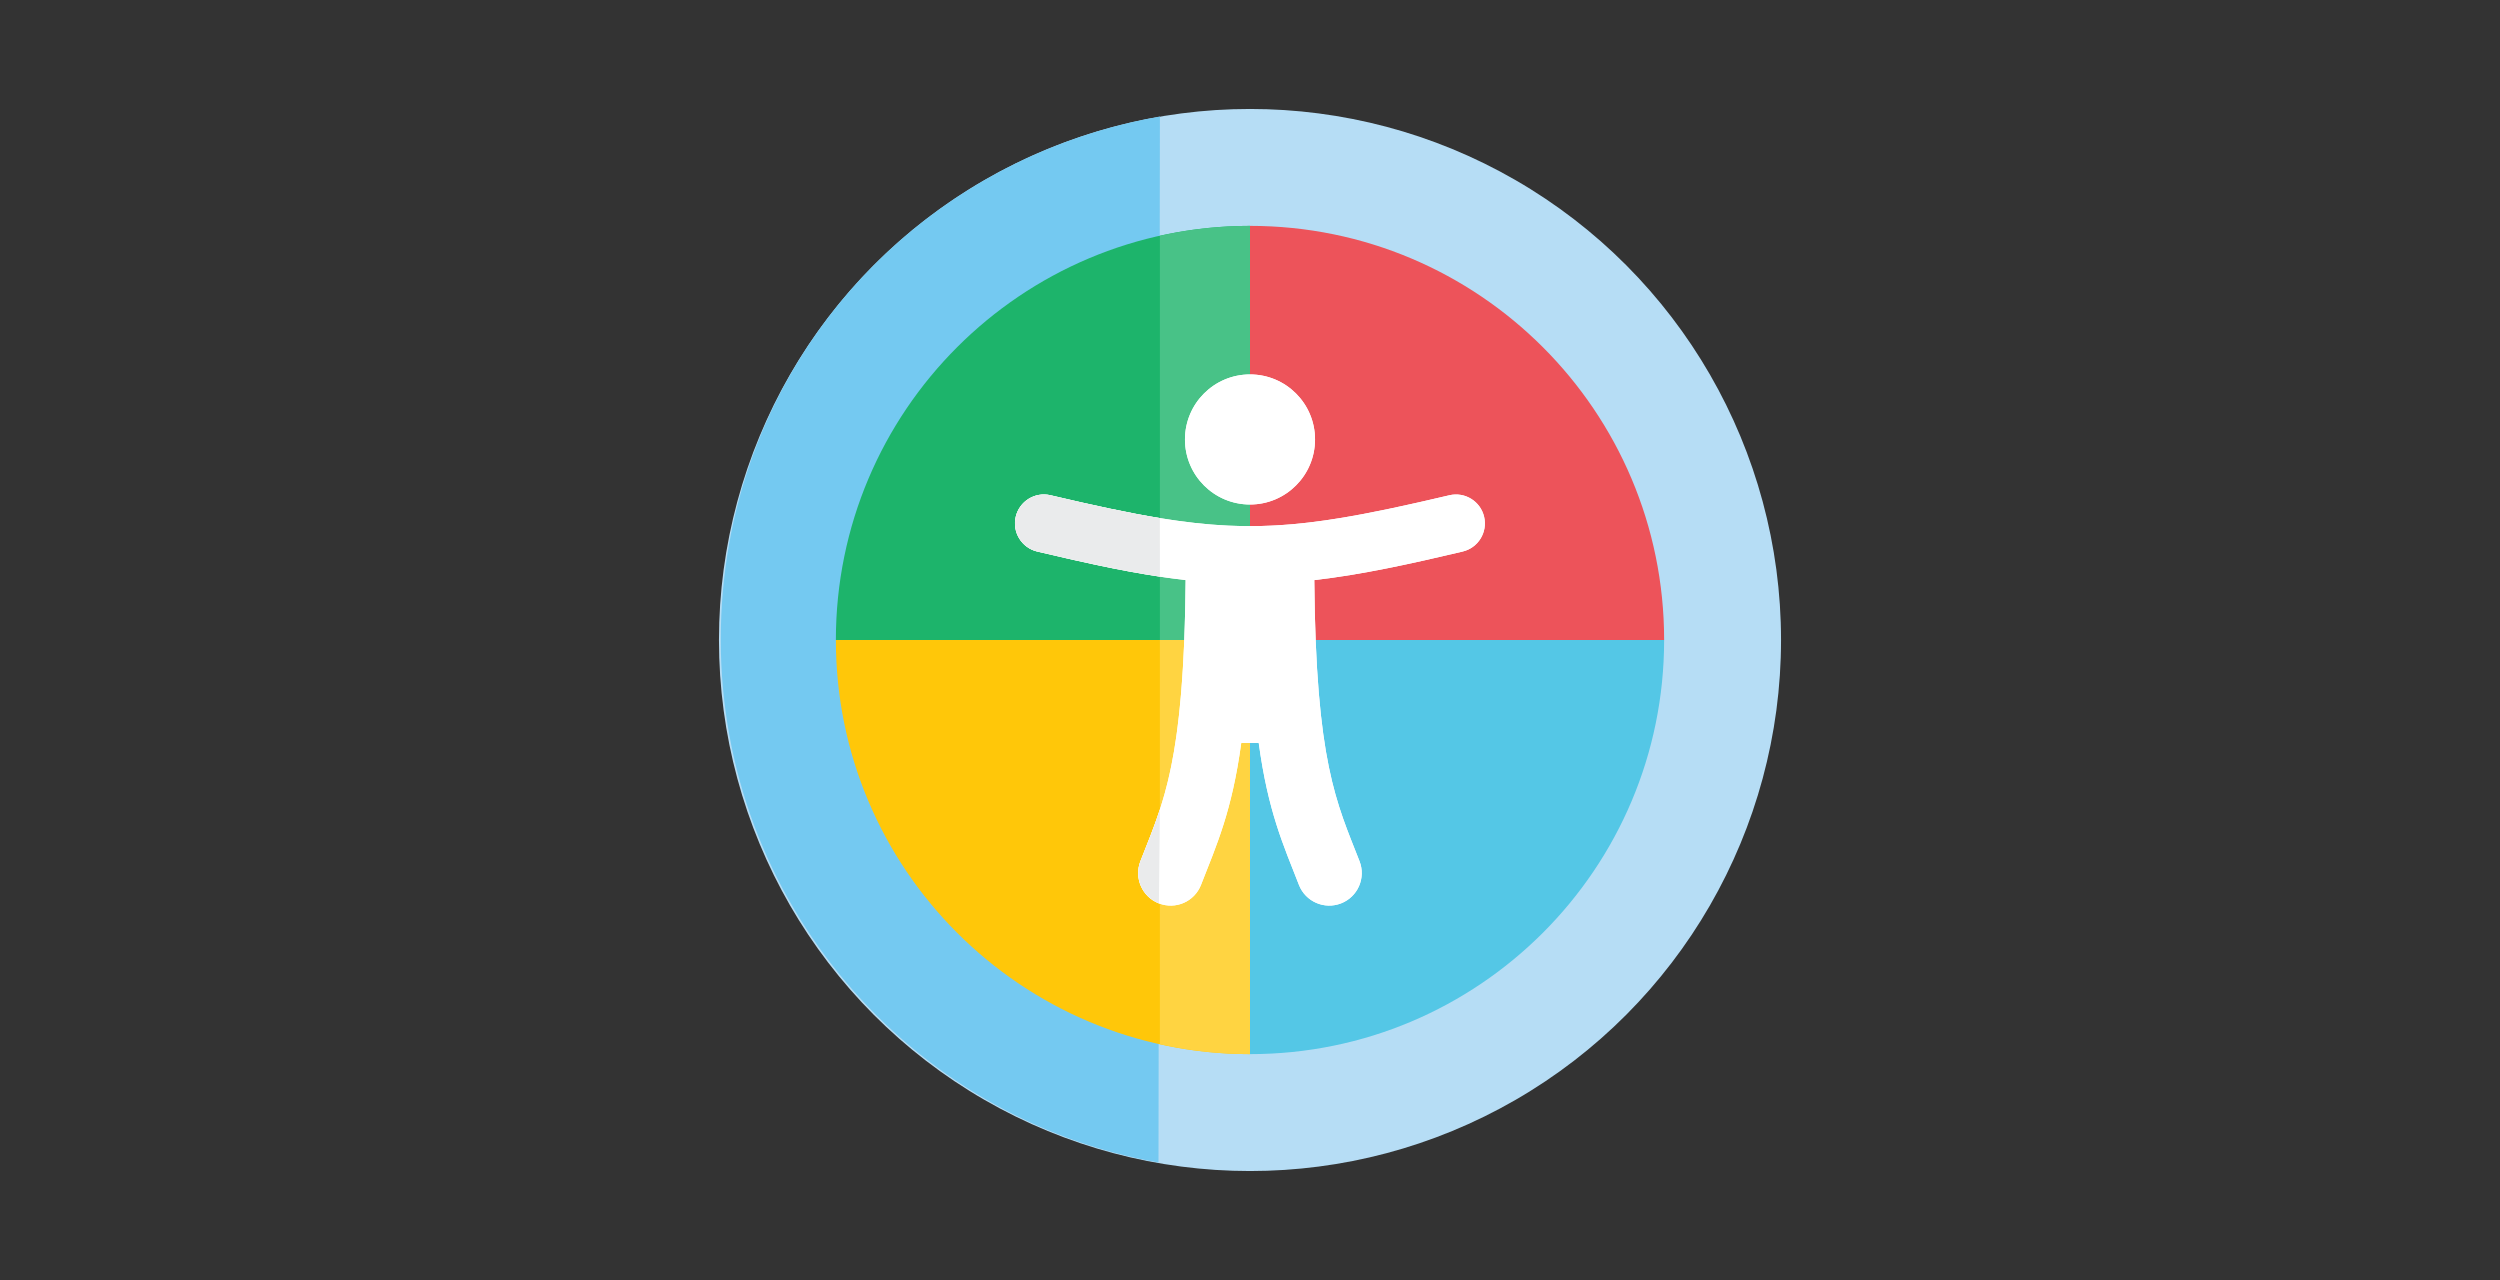
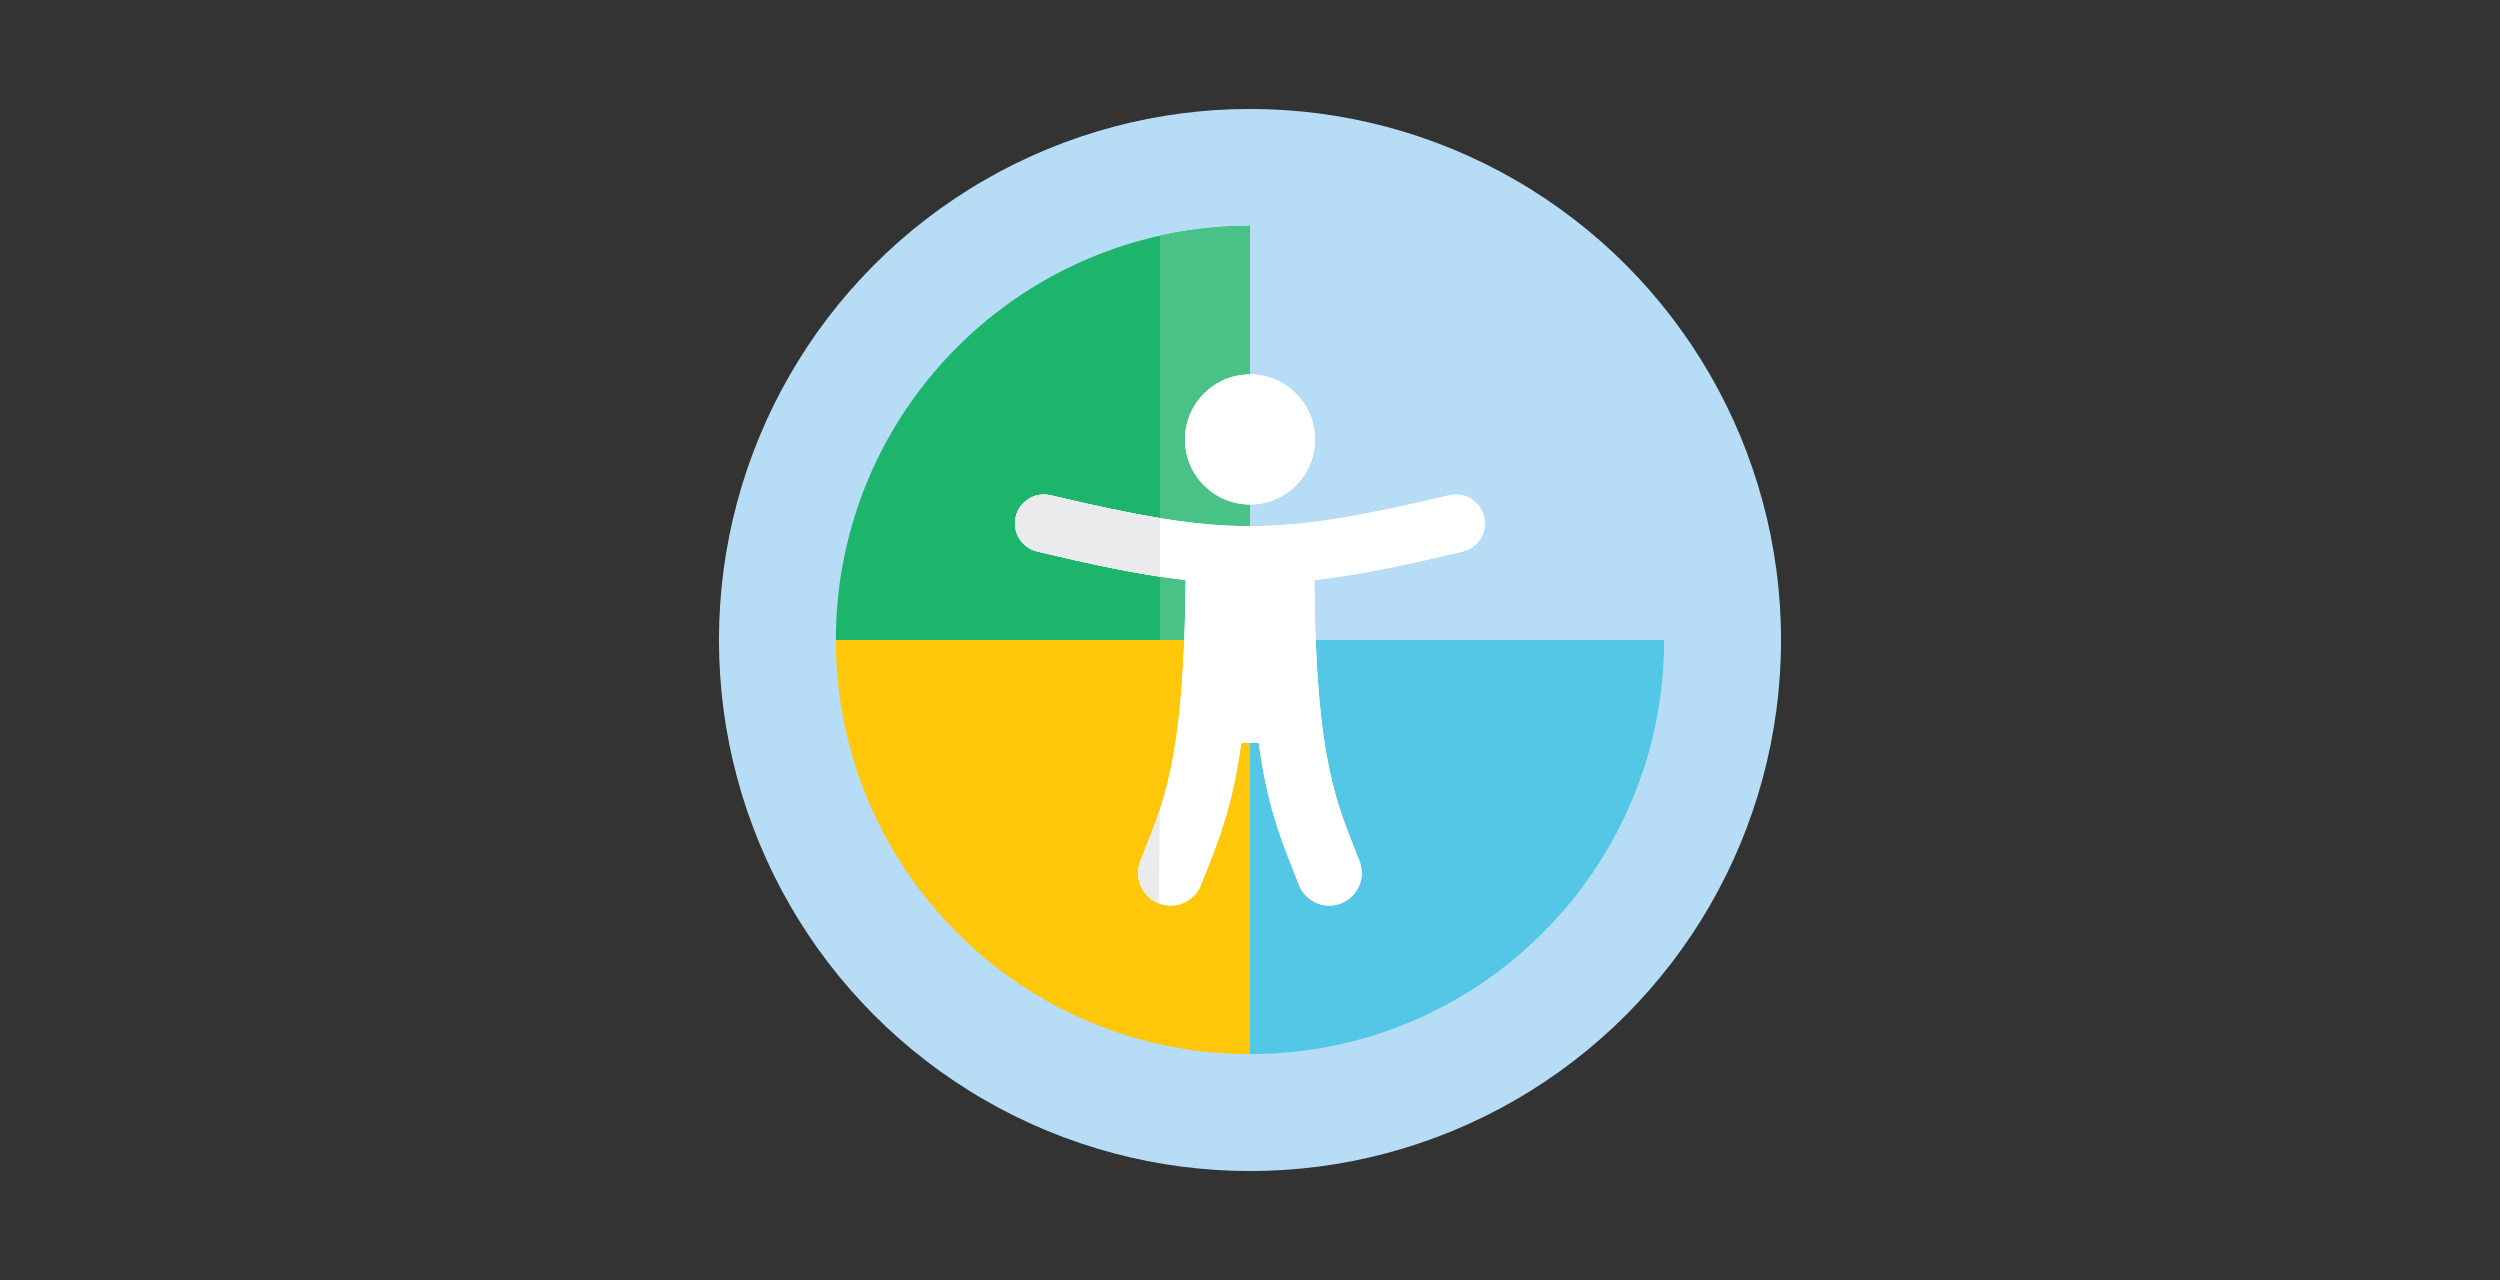
<svg xmlns="http://www.w3.org/2000/svg" viewBox="0 0 750 384" id="Layer_2">
  <rect x="0" y="0" width="750" height="384" fill="#333333" stroke="none" />
  <defs>
    <style>.cls-1{fill:none;}.cls-2{fill:#eaebec;}.cls-3{fill:#ed535a;}.cls-4{fill:#fff;}.cls-5{fill:#ffc709;}.cls-6{fill:#ffd441;}.cls-7{fill:#b6ddf5;}.cls-8{fill:#1db46b;}.cls-9{fill:#54c7e6;}.cls-10{fill:#48c287;}.cls-11{fill:#74c9f1;}</style>
  </defs>
  <g id="Layer_1-2">
-     <rect height="384" width="750" class="cls-1" />
    <circle r="159.31" cy="192" cx="375" class="cls-7" />
-     <path d="m347.55,348.75c-74.64-13.23-131.32-78.42-131.32-156.86s54.61-141.22,127.2-156.08c1.51-.31,3.02-.59,4.54-.86" class="cls-11" />
    <path d="m499.24,192c0,68.62-55.62,124.24-124.24,124.24v-124.24h124.24" class="cls-9" />
-     <path d="m499.24,192c0-68.62-55.62-124.24-124.24-124.24v124.24s124.24,0,124.24,0Z" class="cls-3" />
    <path d="m250.76,192c0-68.62,55.62-124.24,124.24-124.24v124.24h-124.24Z" class="cls-8" />
    <path d="m375,316.24c-68.62,0-124.24-55.62-124.24-124.24h124.24v124.24Z" class="cls-5" />
    <path d="m347.97,70.72v121.28h27.03v-124.24c-9.28,0-18.32,1.03-27.03,2.96Z" class="cls-10" />
-     <path d="m347.97,192v121.28c8.7,1.93,17.74,2.96,27.03,2.96v-124.24h-27.03Z" class="cls-6" />
    <path d="m375,112.33c10.78,0,19.51,8.74,19.51,19.51s-8.74,19.51-19.51,19.51-19.51-8.74-19.51-19.51,8.74-19.51,19.51-19.51Zm63.81,53.13c-15.56,3.67-30.09,6.91-44.52,8.57.46,54.75,6.67,66.69,13.57,84.34,1.96,5.02-.52,10.68-5.54,12.64-5.02,1.96-10.68-.52-12.64-5.54-4.72-12.09-9.26-22.02-12.06-42.57h-5.25c-2.8,20.51-7.34,30.46-12.07,42.57-1.96,5.02-7.61,7.5-12.64,5.54-5.02-1.96-7.5-7.62-5.54-12.64,6.89-17.64,13.11-29.56,13.57-84.34-14.43-1.66-28.96-4.89-44.52-8.57-4.66-1.1-7.55-5.77-6.45-10.43,1.1-4.66,5.77-7.55,10.43-6.45,52.4,12.37,67.36,12.35,119.66,0,4.66-1.1,9.33,1.79,10.43,6.45,1.1,4.66-1.79,9.33-6.45,10.43Z" class="cls-4" />
    <path d="m375,112.33c10.78,0,19.51,8.74,19.51,19.51s-8.74,19.51-19.51,19.51-19.51-8.74-19.51-19.51,8.74-19.51,19.51-19.51Zm63.81,53.13c-15.56,3.67-30.09,6.91-44.52,8.57.46,54.75,6.67,66.69,13.57,84.34,1.96,5.02-.52,10.68-5.54,12.64-5.02,1.96-10.68-.52-12.64-5.54-4.72-12.09-9.26-22.02-12.06-42.57h-5.25c-2.8,20.51-7.34,30.46-12.07,42.57-1.96,5.02-7.61,7.5-12.64,5.54-5.02-1.96-7.5-7.62-5.54-12.64,2.05-5.25,4.04-9.99,5.84-15.51,4.24-13.02,7.4-30.36,7.73-68.83-2.57-.3-5.15-.64-7.73-1.03-11.91-1.79-24-4.52-36.79-7.54-4.66-1.1-7.55-5.77-6.45-10.43,1.1-4.66,5.77-7.55,10.43-6.45,12.81,3.02,23.38,5.31,32.8,6.85,29.14,4.77,47.34,2.48,86.85-6.85,4.66-1.1,9.33,1.79,10.43,6.45,1.1,4.66-1.79,9.33-6.45,10.43Z" class="cls-4" />
    <path d="m347.97,172.99c-11.91-1.79-24-4.52-36.79-7.54-4.66-1.1-7.55-5.77-6.45-10.43,1.1-4.66,5.77-7.55,10.43-6.45,12.81,3.02,23.38,5.31,32.8,6.85" class="cls-2" />
    <path d="m347.67,271c-5.02-1.96-7.5-7.62-5.54-12.64,2.05-5.25,4.04-9.99,5.84-15.51" class="cls-2" />
  </g>
</svg>